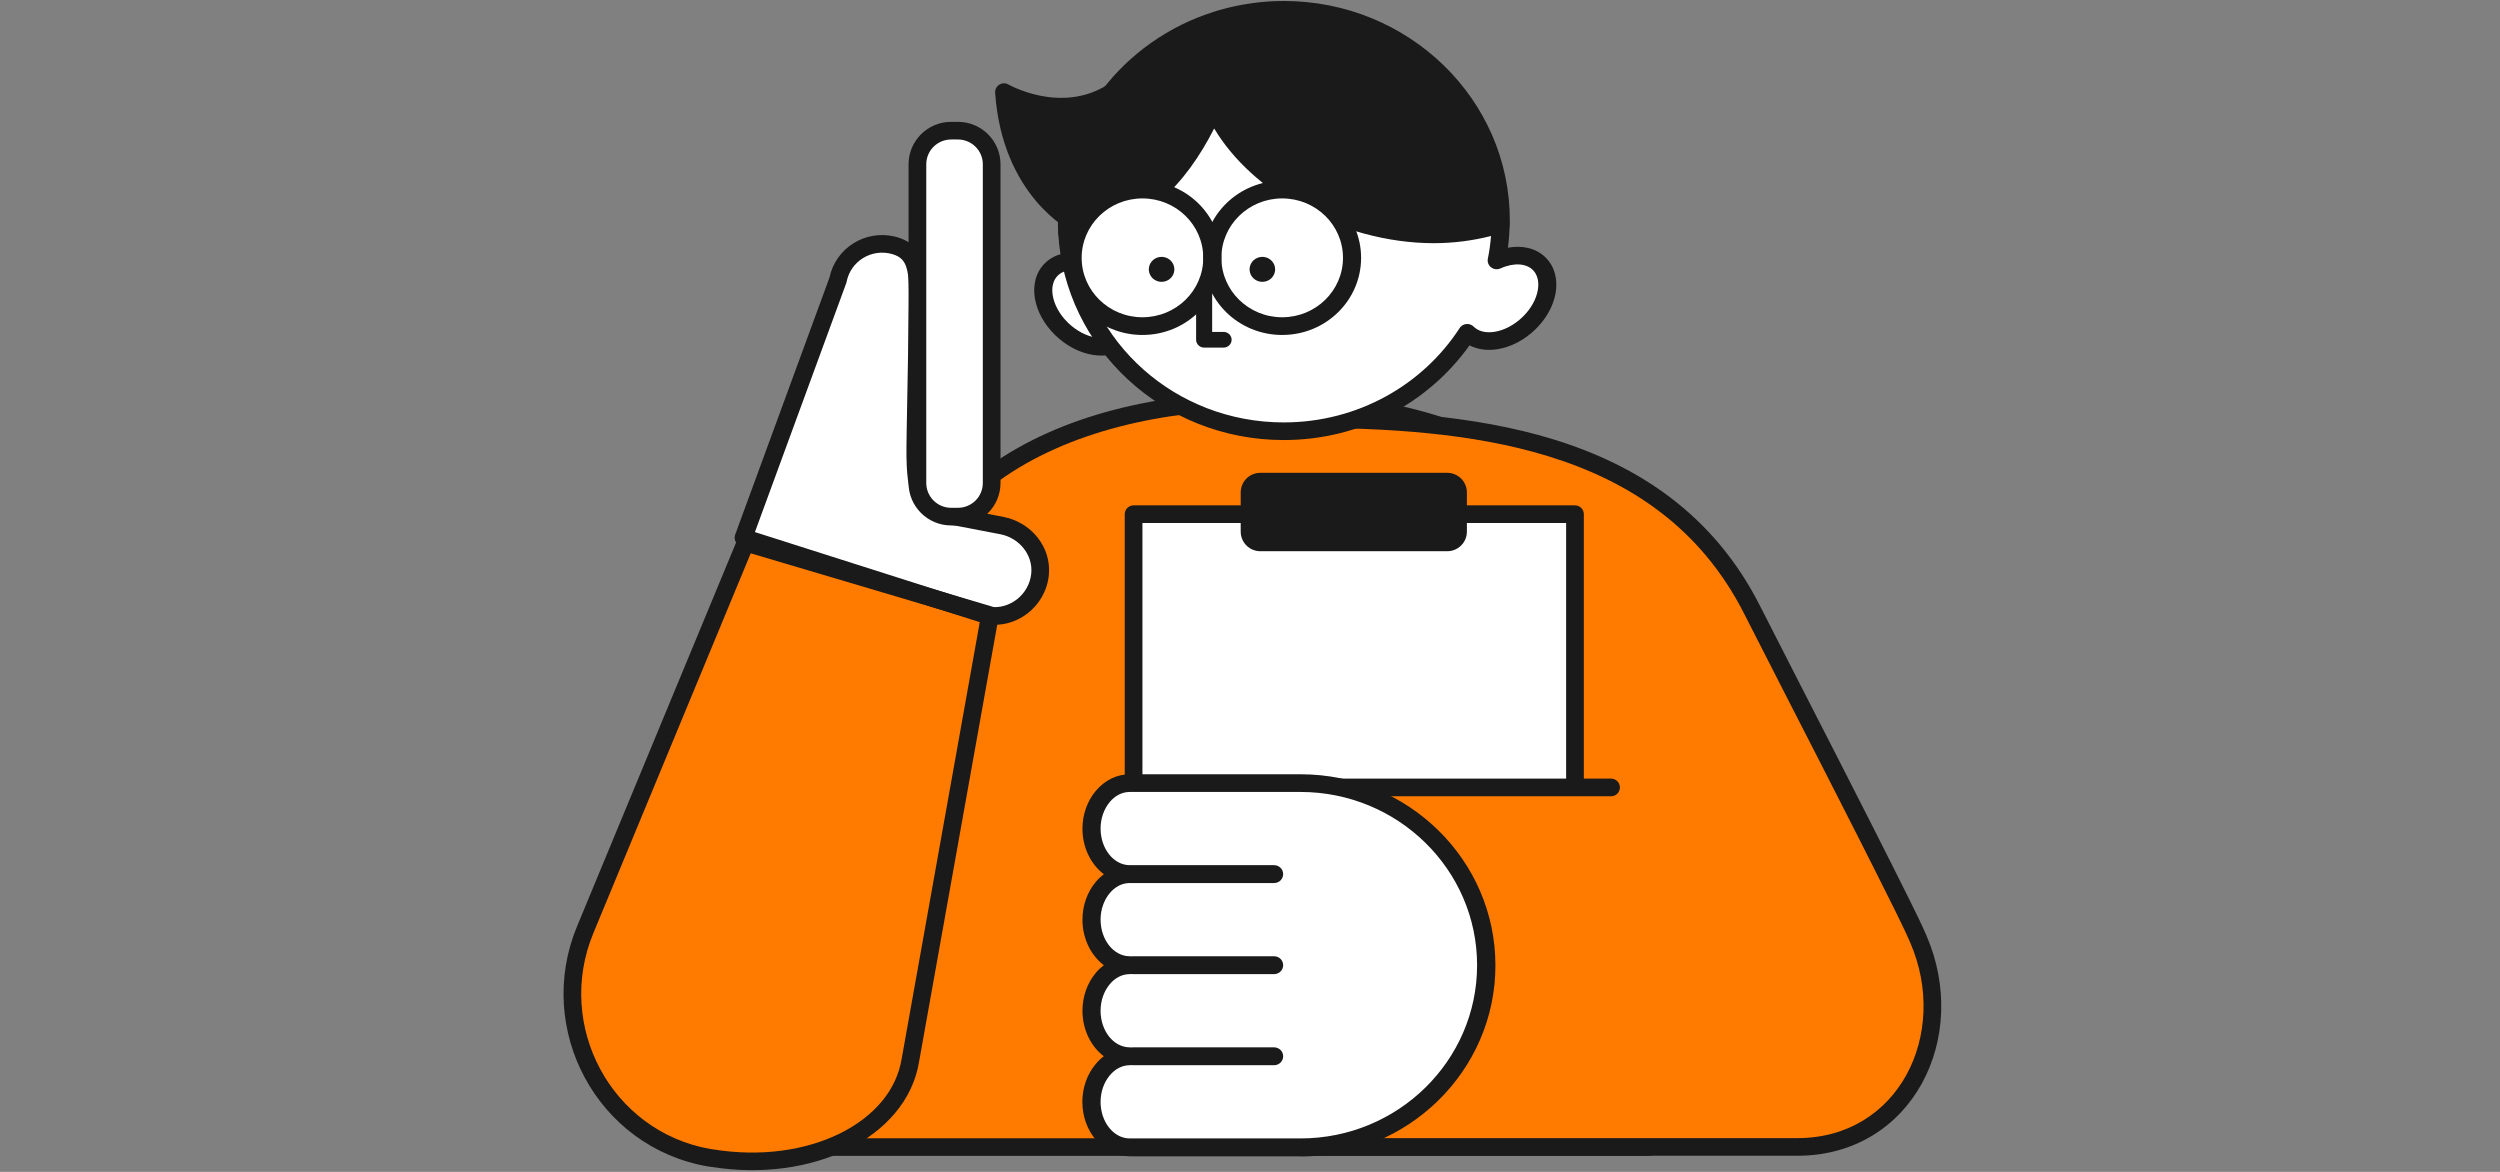
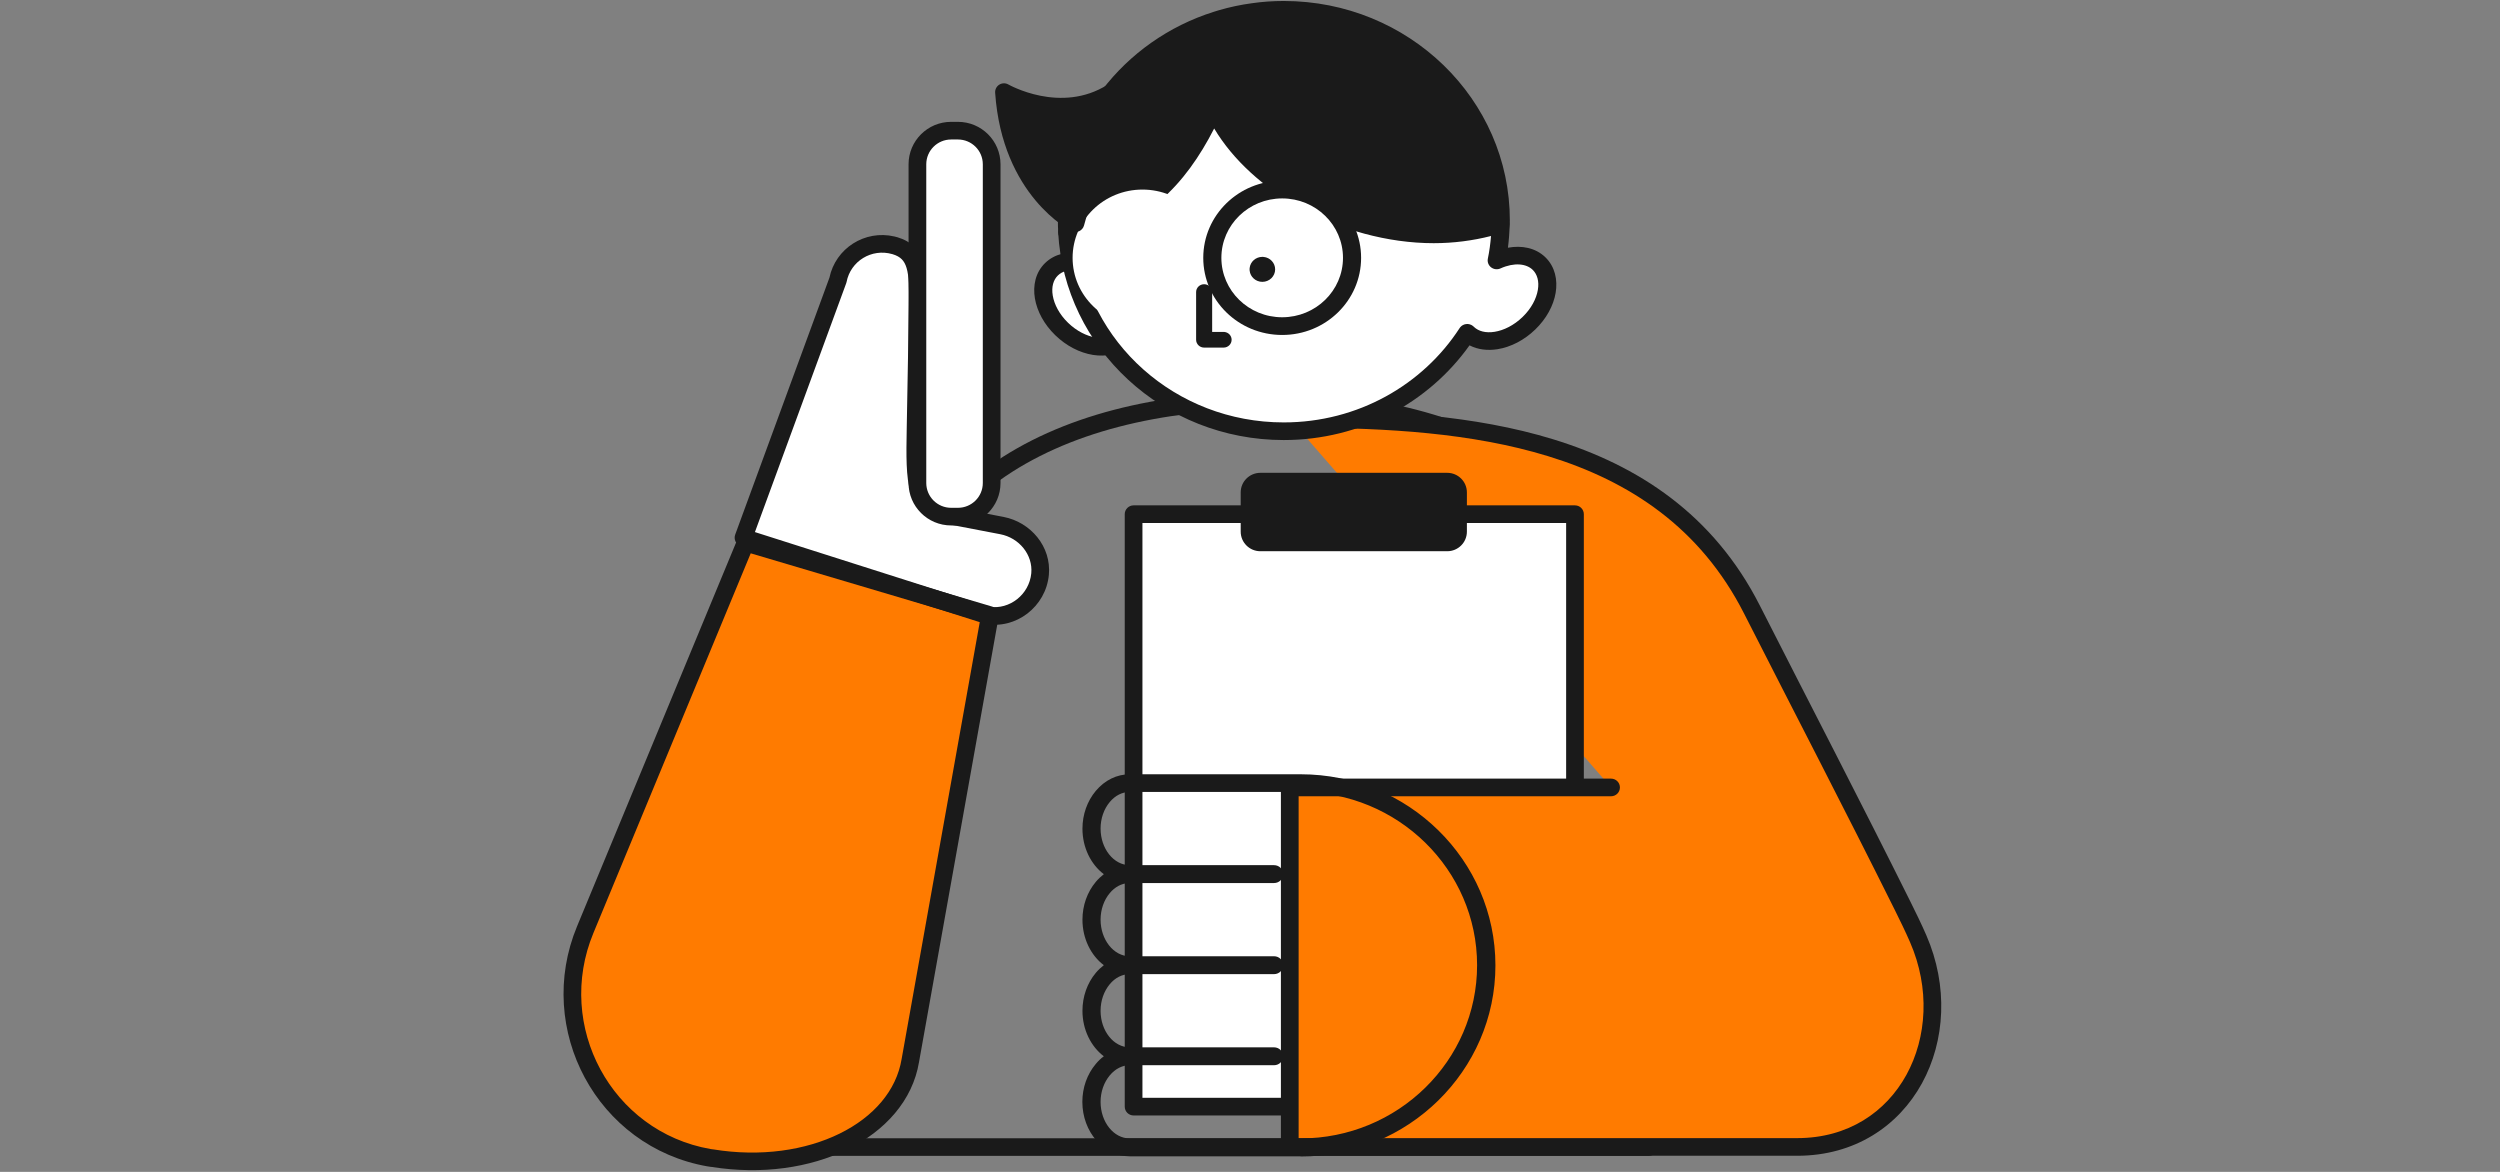
<svg xmlns="http://www.w3.org/2000/svg" width="256" height="120" viewBox="0 0 256 120" fill="none">
  <rect x="0" y="0" width="256" height="120" fill="#808080" stroke="none" />
  <g clip-path="url(#clip0_18369_19155)">
-     <path d="M129.575 41.023C107.893 41.023 90.319 50.507 90.319 72.114L81.168 117.438H168.832V72.114C168.832 50.507 151.258 41.023 129.575 41.023Z" fill="#FF7B00" />
    <path d="M167.925 72.115C167.925 61.592 163.664 54.096 156.806 49.2C149.908 44.275 140.302 41.926 129.576 41.926C118.849 41.926 109.242 44.274 102.344 49.2C95.486 54.096 91.225 61.592 91.225 72.115L82.406 116.556H167.925V72.115ZM169.738 117.459C169.738 117.957 169.332 118.362 168.832 118.362H81.499C80.999 118.362 80.593 117.957 80.593 117.459L89.412 72.115C89.412 61.031 93.938 52.979 101.288 47.731C108.597 42.513 118.62 40.119 129.576 40.119C140.531 40.119 150.554 42.513 157.863 47.731C165.212 52.979 169.738 61.031 169.738 72.115V117.459Z" fill="#1A1A1A" />
    <path d="M132.082 42.889C149.414 42.889 170.181 44.274 179.396 62.409C184.542 72.535 189.779 82.602 194.834 92.768C195.388 93.882 195.932 94.996 196.425 96.13C200.736 106.036 195.136 117.447 184.038 117.447H132.072V80.634H164.974" fill="#FF7B00" />
    <path d="M161.278 52.653H116.08V113.321H161.278V52.653Z" fill="white" />
    <path d="M161.278 51.749C161.778 51.749 162.185 52.154 162.185 52.653V113.321C162.184 113.82 161.778 114.224 161.278 114.224H116.08C115.579 114.224 115.173 113.82 115.173 113.321V52.653C115.173 52.154 115.579 51.749 116.08 51.749H161.278ZM116.986 112.417H160.372V53.556H116.986V112.417Z" fill="#1A1A1A" />
    <path d="M184.028 117.491H132.072V80.679H164.974" fill="#FF7B00" />
    <path d="M127.047 50.424C127.047 49.316 127.949 48.417 129.061 48.417H148.196C149.308 48.417 150.21 49.316 150.21 50.424V54.439C150.21 55.547 149.308 56.446 148.196 56.446H129.061C127.949 56.446 127.047 55.547 127.047 54.439V50.424Z" fill="#1A1A1A" />
    <path d="M133.719 41.989C141.956 42.037 150.939 42.494 159.049 44.984C167.731 47.651 175.459 52.662 180.204 62C185.344 72.115 190.588 82.196 195.645 92.367C196.2 93.483 196.753 94.614 197.256 95.771C199.518 100.968 199.193 106.591 196.805 110.936C194.406 115.302 189.934 118.35 184.037 118.35H132.072C131.571 118.35 131.165 117.945 131.165 117.446V80.634C131.165 80.135 131.571 79.731 132.072 79.731H164.973C165.474 79.731 165.88 80.135 165.88 80.634C165.88 81.133 165.474 81.537 164.973 81.537H132.979V116.543H184.037C189.239 116.543 193.117 113.885 195.215 110.068C197.323 106.232 197.642 101.196 195.593 96.489C195.351 95.933 195.097 95.381 194.833 94.829L194.022 93.168C188.968 83.006 183.739 72.954 178.587 62.816C174.117 54.019 166.853 49.27 158.516 46.71C150.67 44.301 141.914 43.843 133.714 43.796L132.082 43.792L131.989 43.787C131.532 43.74 131.176 43.356 131.176 42.888C131.176 42.389 131.581 41.984 132.082 41.984L133.719 41.989Z" fill="#1A1A1A" />
    <path d="M131.462 0.101C144.234 0.101 154.608 10.158 154.608 22.577C154.608 22.649 154.593 22.788 154.585 22.869C154.573 22.989 154.557 23.152 154.537 23.342C154.497 23.724 154.443 24.221 154.389 24.717C154.336 25.214 154.282 25.711 154.241 26.09C154.22 26.28 154.203 26.441 154.191 26.557C154.185 26.615 154.179 26.662 154.176 26.696C154.172 26.731 154.171 26.744 154.171 26.744C154.139 27.106 153.889 27.415 153.535 27.527C152.271 27.927 150.615 27.934 149.062 27.781C147.681 27.645 146.289 27.373 145.155 27.064L144.686 26.93C136.354 24.412 129.159 19.692 125.299 12.724C122.082 18.818 116.874 23.666 109.419 24.684C109.167 24.719 108.91 24.649 108.711 24.493C108.513 24.337 108.39 24.106 108.37 23.858C108.337 23.427 108.326 23.002 108.326 22.587C108.326 12.585 115.041 4.114 124.319 1.199L124.79 1.055C125.889 0.732 127.02 0.489 128.185 0.333C129.257 0.175 130.357 0.101 131.462 0.101Z" fill="#1A1A1A" />
    <path d="M115.006 34.692C116.457 33.282 115.993 30.545 113.969 28.579C111.944 26.613 109.126 26.162 107.675 27.572C106.223 28.982 106.687 31.719 108.711 33.685C110.736 35.651 113.554 36.102 115.006 34.692Z" fill="white" />
    <path d="M113.311 29.215C112.421 28.35 111.382 27.845 110.455 27.697C109.526 27.548 108.789 27.761 108.328 28.208C107.868 28.655 107.65 29.371 107.803 30.274C107.955 31.174 108.474 32.184 109.365 33.049C110.256 33.915 111.295 34.419 112.222 34.568C113.151 34.716 113.887 34.504 114.348 34.057C114.808 33.609 115.027 32.893 114.874 31.991C114.721 31.09 114.202 30.08 113.311 29.215ZM114.621 27.942C115.755 29.043 116.479 30.386 116.702 31.698C116.924 33.008 116.649 34.367 115.658 35.33C114.667 36.292 113.269 36.559 111.92 36.343C110.57 36.127 109.188 35.423 108.055 34.322C106.922 33.221 106.197 31.879 105.975 30.567C105.753 29.256 106.027 27.898 107.018 26.935C108.009 25.972 109.408 25.705 110.756 25.921C112.106 26.137 113.488 26.841 114.621 27.942Z" fill="#1A1A1A" />
    <path d="M156.565 33.096C154.541 35.062 151.722 35.513 150.276 34.109C150.276 34.099 150.255 34.089 150.245 34.079C146.321 40.136 139.371 44.158 131.451 44.158C119.596 44.158 109.91 35.132 109.28 23.779C116.994 22.726 121.259 17.812 124.295 11.112C127.734 18.704 137.729 24 146.806 24C149.202 24 151.505 23.629 153.663 22.947C153.642 24.22 153.508 25.464 153.26 26.667C154.882 25.935 156.575 25.995 157.597 26.988C159.053 28.402 158.589 31.14 156.565 33.096Z" fill="white" />
    <path d="M124.295 10.21C124.661 10.21 124.992 10.421 125.14 10.747C126.76 14.324 129.956 17.416 133.896 19.62C137.831 21.821 142.443 23.097 146.806 23.097C149.104 23.097 151.311 22.741 153.379 22.088C153.663 21.998 153.973 22.048 154.212 22.221C154.452 22.394 154.591 22.67 154.587 22.961C154.573 23.774 154.514 24.576 154.412 25.366C155.807 25.113 157.228 25.357 158.249 26.348C159.242 27.313 159.52 28.674 159.298 29.987C159.076 31.3 158.349 32.64 157.215 33.736C156.082 34.837 154.702 35.54 153.354 35.757C152.361 35.916 151.342 35.813 150.478 35.363C146.31 41.223 139.344 45.061 131.452 45.061C119.109 45.061 109.014 35.662 108.358 23.828C108.332 23.36 108.678 22.95 109.153 22.885C116.418 21.893 120.479 17.305 123.451 10.747L123.514 10.63C123.681 10.371 123.975 10.21 124.295 10.21ZM124.331 13.156C121.385 18.932 117.226 23.3 110.264 24.537C111.269 35.027 120.368 43.255 131.452 43.255C139.044 43.255 145.705 39.402 149.465 33.597L149.525 33.514C149.677 33.329 149.898 33.209 150.142 33.182C150.388 33.155 150.633 33.226 150.824 33.376C150.829 33.38 150.835 33.385 150.839 33.388C150.852 33.398 150.894 33.432 150.944 33.484C151.402 33.917 152.133 34.124 153.054 33.976C153.983 33.827 155.024 33.321 155.914 32.456L155.915 32.454C156.805 31.595 157.323 30.59 157.475 29.692C157.627 28.794 157.409 28.078 156.946 27.629C156.305 27.007 155.08 26.84 153.648 27.487C153.332 27.63 152.961 27.587 152.688 27.376C152.415 27.166 152.287 26.822 152.355 26.489C152.511 25.732 152.618 24.957 152.68 24.166C150.805 24.645 148.837 24.902 146.806 24.902C142.094 24.902 137.169 23.531 132.978 21.187C129.389 19.179 126.289 16.429 124.331 13.156ZM149.373 34.294C149.376 34.309 149.38 34.325 149.384 34.34C149.38 34.325 149.376 34.309 149.373 34.294ZM149.359 34.207C149.36 34.22 149.362 34.233 149.364 34.246C149.362 34.233 149.36 34.22 149.359 34.207Z" fill="#1A1A1A" />
    <path d="M116.988 33.395C120.939 33.395 124.142 30.265 124.142 26.404C124.142 22.542 120.939 19.412 116.988 19.412C113.037 19.412 109.834 22.542 109.834 26.404C109.834 30.265 113.037 33.395 116.988 33.395Z" fill="white" />
    <path d="M131.295 33.395C135.246 33.395 138.449 30.265 138.449 26.404C138.449 22.542 135.246 19.412 131.295 19.412C127.345 19.412 124.142 22.542 124.142 26.404C124.142 30.265 127.345 33.395 131.295 33.395Z" fill="white" />
-     <path d="M123.214 26.403C123.214 23.043 120.427 20.318 116.988 20.318C113.55 20.318 110.762 23.043 110.762 26.403C110.762 29.764 113.55 32.488 116.988 32.488C120.427 32.487 123.214 29.764 123.214 26.403ZM125.069 26.403C125.069 30.765 121.451 34.301 116.988 34.301C112.525 34.301 108.907 30.765 108.906 26.403C108.906 22.041 112.525 18.505 116.988 18.505C121.451 18.505 125.069 22.041 125.069 26.403Z" fill="#1A1A1A" />
    <path d="M137.522 26.403C137.522 23.043 134.734 20.318 131.296 20.318C127.857 20.318 125.069 23.043 125.069 26.403C125.07 29.764 127.858 32.488 131.296 32.488C134.734 32.487 137.521 29.764 137.522 26.403ZM139.377 26.403C139.377 30.765 135.759 34.301 131.296 34.301C126.833 34.301 123.214 30.765 123.214 26.403C123.214 22.041 126.833 18.505 131.296 18.505C135.759 18.505 139.377 22.041 139.377 26.403Z" fill="#1A1A1A" />
-     <path d="M119.081 26.31C119.741 26.375 120.256 26.919 120.256 27.582C120.256 28.288 119.669 28.862 118.946 28.862C118.269 28.861 117.712 28.358 117.645 27.713L117.638 27.582L117.645 27.451C117.712 26.806 118.269 26.303 118.946 26.303L119.081 26.31Z" fill="#1A1A1A" />
    <path d="M129.399 26.31C130.059 26.375 130.574 26.919 130.575 27.582C130.575 28.288 129.988 28.862 129.265 28.862C128.587 28.861 128.03 28.358 127.963 27.713L127.956 27.582L127.963 27.451C128.03 26.806 128.587 26.303 129.265 26.303L129.399 26.31Z" fill="#1A1A1A" />
    <path d="M122.482 29.907C122.482 29.464 122.85 29.105 123.304 29.105C123.757 29.105 124.125 29.464 124.125 29.907V33.989H125.296L125.381 33.993C125.795 34.034 126.118 34.376 126.118 34.791C126.118 35.234 125.75 35.594 125.296 35.594H123.304C122.85 35.594 122.482 35.234 122.482 34.791V29.907Z" fill="#1A1A1A" />
    <path d="M103.261 8.653C102.972 8.486 102.613 8.491 102.329 8.667C102.044 8.843 101.88 9.163 101.903 9.496C102.264 14.761 104.176 18.294 106.032 20.518C106.956 21.625 107.861 22.402 108.542 22.905C108.883 23.157 109.17 23.341 109.375 23.464C109.476 23.525 109.559 23.573 109.618 23.605C109.648 23.621 109.673 23.634 109.69 23.643L109.72 23.658L109.723 23.66L109.69 23.643L109.725 23.661C109.966 23.781 110.25 23.787 110.497 23.678C110.743 23.569 110.928 23.355 111.001 23.096L114.778 9.678C114.879 9.318 114.747 8.933 114.446 8.71C114.145 8.487 113.737 8.472 113.421 8.672C111.027 10.183 108.512 10.196 106.543 9.806C105.561 9.61 104.73 9.317 104.146 9.072C103.856 8.951 103.627 8.842 103.476 8.766C103.4 8.728 103.343 8.697 103.307 8.677C103.29 8.668 103.276 8.661 103.269 8.657C103.266 8.656 103.262 8.654 103.262 8.654L103.261 8.653Z" fill="#1A1A1A" />
-     <path d="M115.686 80.181C114.598 80.181 113.623 80.699 112.918 81.544C112.212 82.388 111.767 83.558 111.767 84.839C111.767 86.121 113.529 89.508 115.686 89.508C114.598 89.508 113.623 90.027 112.918 90.871C112.212 91.715 111.767 92.885 111.767 94.167C111.767 96.75 113.529 98.836 115.686 98.836C114.598 98.836 113.623 99.354 112.918 100.199C112.212 101.043 111.767 102.213 111.767 103.504C111.767 106.078 113.529 108.163 115.686 108.163C114.598 108.163 113.623 108.692 112.918 109.536C112.212 110.38 111.767 111.54 111.767 112.832C111.767 115.405 113.529 117.491 115.686 117.491H133.17C143.674 117.491 152.188 109.14 152.188 98.836C152.188 88.532 143.674 80.181 133.17 80.181H123.401H115.686Z" fill="white" />
    <path fill-rule="evenodd" clip-rule="evenodd" d="M133.179 79.285C144.182 79.285 153.131 88.064 153.131 98.856C153.131 109.648 144.182 118.426 133.179 118.426L133.169 118.406H115.686C113.011 118.405 110.833 115.903 110.833 112.832C110.833 111.377 111.321 110.004 112.202 108.956C112.451 108.651 112.731 108.386 113.031 108.162C111.715 107.165 110.843 105.446 110.843 103.504C110.843 102.049 111.331 100.666 112.212 99.619C112.461 99.324 112.741 99.059 113.031 98.835C111.715 97.838 110.843 96.119 110.843 94.176C110.843 92.722 111.331 91.349 112.212 90.301C112.461 90.006 112.741 89.741 113.031 89.517C111.715 88.521 110.843 86.802 110.843 84.86C110.843 83.405 111.331 82.031 112.212 80.984C113.135 79.885 114.37 79.285 115.697 79.285H133.179ZM115.686 81.096C114.918 81.096 114.193 81.462 113.643 82.123C113.042 82.835 112.699 83.822 112.699 84.839C112.699 86.904 114.037 88.592 115.686 88.593H130.462C130.981 88.593 131.396 89 131.396 89.508C131.396 90.017 130.981 90.423 130.462 90.423H115.686L115.543 90.427C114.829 90.47 114.158 90.831 113.643 91.451C113.042 92.162 112.699 93.149 112.699 94.166C112.699 96.231 114.037 97.92 115.686 97.92C115.74 97.92 115.793 97.924 115.845 97.933C115.894 97.925 115.946 97.92 115.998 97.92H130.462C130.981 97.92 131.396 98.327 131.396 98.836C131.396 99.344 130.981 99.751 130.462 99.751H115.998C115.943 99.751 115.89 99.745 115.839 99.737C115.789 99.745 115.738 99.751 115.686 99.751C114.918 99.751 114.193 100.117 113.643 100.778C113.042 101.5 112.699 102.466 112.699 103.504C112.699 105.568 114.037 107.247 115.686 107.247C115.74 107.247 115.793 107.252 115.845 107.26C115.894 107.252 115.946 107.247 115.998 107.247H130.462C130.981 107.247 131.396 107.655 131.396 108.163C131.396 108.672 130.981 109.078 130.462 109.078H115.998C115.943 109.078 115.89 109.073 115.839 109.064C115.789 109.072 115.738 109.078 115.686 109.078C114.929 109.078 114.203 109.444 113.643 110.115C113.042 110.837 112.699 111.805 112.699 112.832C112.7 114.896 114.037 116.575 115.686 116.575H133.169C143.145 116.575 151.254 108.62 151.254 98.835C151.254 89.05 143.145 81.096 133.169 81.096H115.686Z" fill="#1A1A1A" />
    <path d="M72.899 118.887C72.798 118.868 72.697 118.849 72.597 118.84C61.875 116.954 55.77 105.519 59.93 95.494L76.353 55.856L101.378 63.282L93.221 108.886C92.04 116.049 82.935 120.519 72.889 118.877L72.899 118.887Z" fill="#FF7B00" />
    <path d="M101.02 62.996C103.665 63.504 106.244 61.526 106.504 58.785C106.728 56.395 104.957 54.27 102.592 53.817L97.172 52.778C93.646 52.104 93.654 49.439 93.753 43.921L93.98 31.261C94.042 27.816 93.947 25.84 91.637 25.158C88.987 24.389 86.313 26.055 85.803 28.691L76.132 55.058L101.03 62.986L101.02 62.996Z" fill="white" />
    <path d="M93.075 31.245C93.106 29.487 93.087 28.283 92.831 27.434C92.711 27.036 92.548 26.757 92.343 26.55C92.138 26.344 91.843 26.16 91.384 26.024L91.384 26.025C89.248 25.405 87.101 26.746 86.692 28.863C86.683 28.91 86.669 28.956 86.653 29.001L77.304 54.485L101.305 62.128C101.308 62.129 101.311 62.13 101.313 62.131C103.369 62.451 105.395 60.892 105.603 58.701C105.778 56.821 104.375 55.077 102.42 54.703L97.002 53.664L97.002 53.665C96.013 53.476 95.188 53.131 94.54 52.565C93.886 51.995 93.484 51.262 93.235 50.422C92.76 48.817 92.799 46.604 92.848 43.906L93.075 31.245ZM94.657 43.938C94.607 46.758 94.592 48.636 94.97 49.912C95.148 50.512 95.398 50.917 95.732 51.209C96.071 51.504 96.568 51.745 97.343 51.893L102.762 52.932C105.536 53.463 107.676 55.971 107.404 58.87L107.404 58.871C107.096 62.118 104.04 64.495 100.848 63.882C100.763 63.866 100.682 63.836 100.607 63.798L75.856 55.917C75.621 55.843 75.428 55.675 75.319 55.455C75.211 55.234 75.197 54.979 75.282 54.749L84.933 28.437C85.563 25.429 88.556 23.508 91.592 24.216L91.889 24.293L91.893 24.294C92.586 24.499 93.168 24.818 93.629 25.281C94.088 25.744 94.379 26.303 94.563 26.914C94.917 28.085 94.915 29.591 94.885 31.278L94.657 43.938Z" fill="#1A1A1A" />
    <path d="M75.55 55.141C75.75 54.766 76.191 54.576 76.608 54.699L101.633 62.126C102.074 62.257 102.346 62.696 102.265 63.148L94.108 108.752C93.454 112.689 90.638 115.803 86.776 117.7C82.943 119.583 78.014 120.308 72.875 119.495C72.826 119.494 72.775 119.49 72.726 119.481C72.617 119.46 72.56 119.45 72.511 119.445C72.486 119.443 72.461 119.44 72.436 119.435C61.129 117.446 54.716 105.4 59.09 94.857L75.514 55.22L75.55 55.141ZM60.763 95.546C56.818 105.053 62.613 115.874 72.746 117.659C72.82 117.668 72.891 117.678 72.952 117.688C72.978 117.69 73.005 117.691 73.031 117.696C77.89 118.49 82.484 117.798 85.976 116.082C89.47 114.366 91.794 111.667 92.325 108.447L92.328 108.435L100.342 63.623L76.874 56.659L60.763 95.546Z" fill="#1A1A1A" />
    <path d="M98.093 13.38H97.398C95.49 13.38 93.943 14.921 93.943 16.822V49.46C93.943 51.361 95.49 52.902 97.398 52.902H98.093C100 52.902 101.547 51.361 101.547 49.46V16.822C101.547 14.921 100 13.38 98.093 13.38Z" fill="white" />
    <path d="M100.64 16.822C100.64 15.42 99.499 14.284 98.092 14.284H97.397C95.99 14.284 94.85 15.42 94.85 16.822V49.46C94.85 50.862 95.99 51.999 97.397 51.999H98.092C99.499 51.999 100.64 50.862 100.64 49.46V16.822ZM102.453 49.46C102.453 51.86 100.5 53.806 98.092 53.806H97.397C94.989 53.806 93.036 51.86 93.036 49.46V16.822C93.036 14.422 94.989 12.477 97.397 12.477H98.092C100.5 12.477 102.453 14.422 102.453 16.822V49.46Z" fill="#1A1A1A" />
  </g>
  <defs>
    <clipPath id="clip0_18369_19155">
      <rect width="142" height="120" fill="white" transform="translate(57)" />
    </clipPath>
  </defs>
</svg>